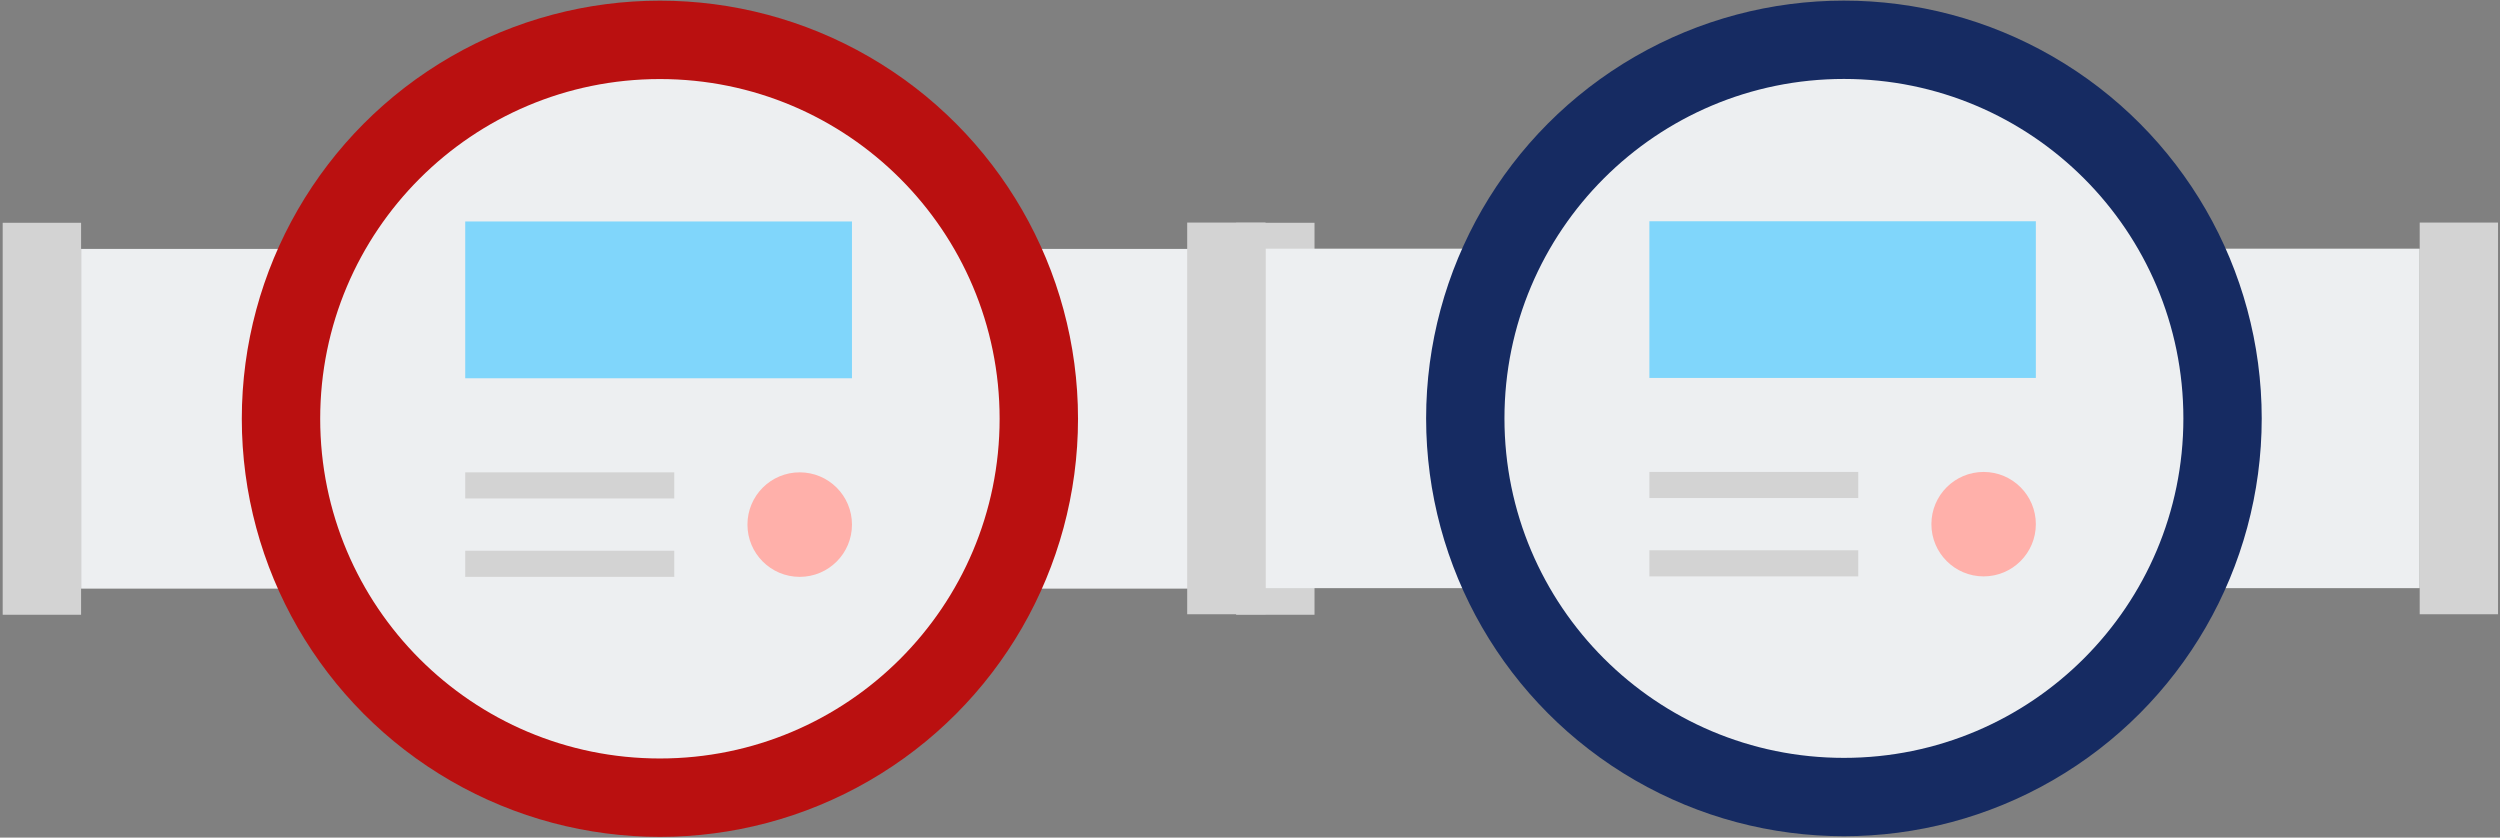
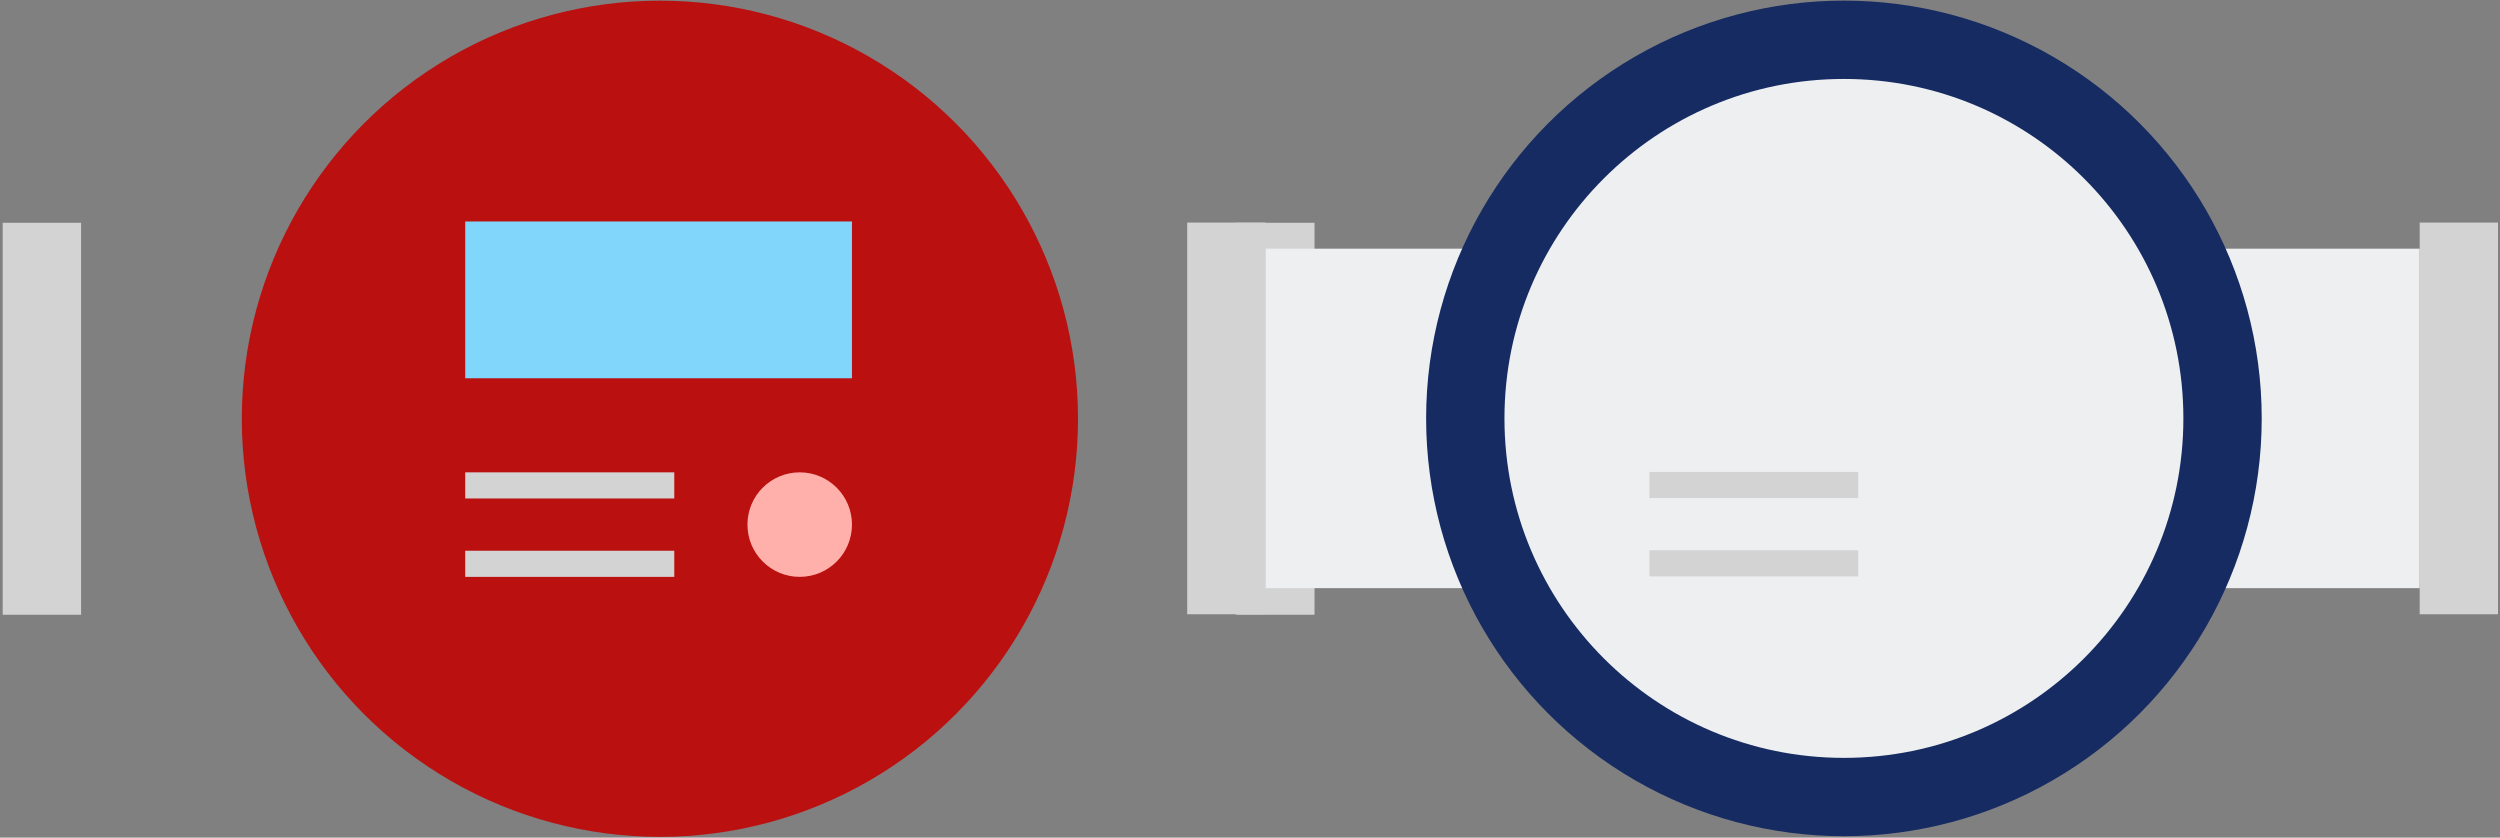
<svg xmlns="http://www.w3.org/2000/svg" xmlns:ns1="http://sodipodi.sourceforge.net/DTD/sodipodi-0.dtd" xmlns:ns2="http://www.inkscape.org/namespaces/inkscape" version="1.1" id="svg1384" width="1292.49" height="433.043" viewBox="0 0 1292.49 433.043" ns1:docname="dva_shet2.svg" ns2:version="1.1.2 (b8e25be833, 2022-02-05)">
  <rect x="0" y="0" width="1292.49" height="433.043" fill="#808080" stroke="none" />
  <defs id="defs1388" />
  <ns1:namedview id="namedview1386" pagecolor="#ffffff" bordercolor="#666666" borderopacity="1.0" ns2:pageshadow="2" ns2:pageopacity="0.0" ns2:pagecheckerboard="0" showgrid="false" ns2:zoom="0.84023854" ns2:cx="833.09676" ns2:cy="216.60516" ns2:window-width="1920" ns2:window-height="1017" ns2:window-x="-8" ns2:window-y="-8" ns2:window-maximized="1" ns2:current-layer="g1390" />
  <g ns2:groupmode="layer" ns2:label="Image" id="g1390">
    <g id="g1222" transform="matrix(1.351,0,0,1.351,-5.362,-129.355)">
-       <path d="M 35,191 H 477 V 321 H 35 Z" fill="#edeff1" data-original="#edeff1" id="path1206" />
      <path d="m 477,181 h 30 V 331 H 477 Z M 5,181 H 35 V 331 H 5 Z" fill="#d3d3d3" data-original="#d3d3d3" id="path1208" />
      <g id="g1220">
        <circle cx="256.5" cy="256" fill="#ba1010" r="160" data-original="#6e83b7" id="circle1210" />
-         <circle cx="256.5" cy="256" fill="#edeff1" r="130" data-original="#edeff1" id="circle1212" />
        <path d="m 182,180.5 h 148 v 60 H 182 Z" fill="#80d6fb" data-original="#80d6fb" id="path1214" />
        <path d="m 182,276.5 h 80 v 10 h -80 z m 0,30 h 80 v 10 h -80 z" fill="#d3d3d3" data-original="#d3d3d3" id="path1216" />
        <circle cx="310" cy="296.5" fill="#ffb0aa" r="20" data-original="#ffb0aa" id="circle1218" />
      </g>
    </g>
    <g id="g975" transform="matrix(1.35,0,0,1.35,607.024,-129.283)">
      <path d="M 35,191 H 477 V 321 H 35 Z" fill="#edeff1" data-original="#edeff1" id="path959" />
      <path d="m 477,181 h 30 V 331 H 477 Z M 5,181 H 35 V 331 H 5 Z" fill="#d3d3d3" data-original="#d3d3d3" id="path961" />
      <g id="g973">
        <circle cx="256.5" cy="256" fill="#162b62" r="160" data-original="#6e83b7" id="circle963" />
        <circle cx="256.5" cy="256" fill="#edeff1" r="130" data-original="#edeff1" id="circle965" />
-         <path d="m 182,180.5 h 148 v 60 H 182 Z" fill="#80d6fb" data-original="#80d6fb" id="path967" />
        <path d="m 182,276.5 h 80 v 10 h -80 z m 0,30 h 80 v 10 h -80 z" fill="#d3d3d3" data-original="#d3d3d3" id="path969" />
-         <circle cx="310" cy="296.5" fill="#ffb0aa" r="20" data-original="#ffb0aa" id="circle971" />
      </g>
    </g>
  </g>
</svg>